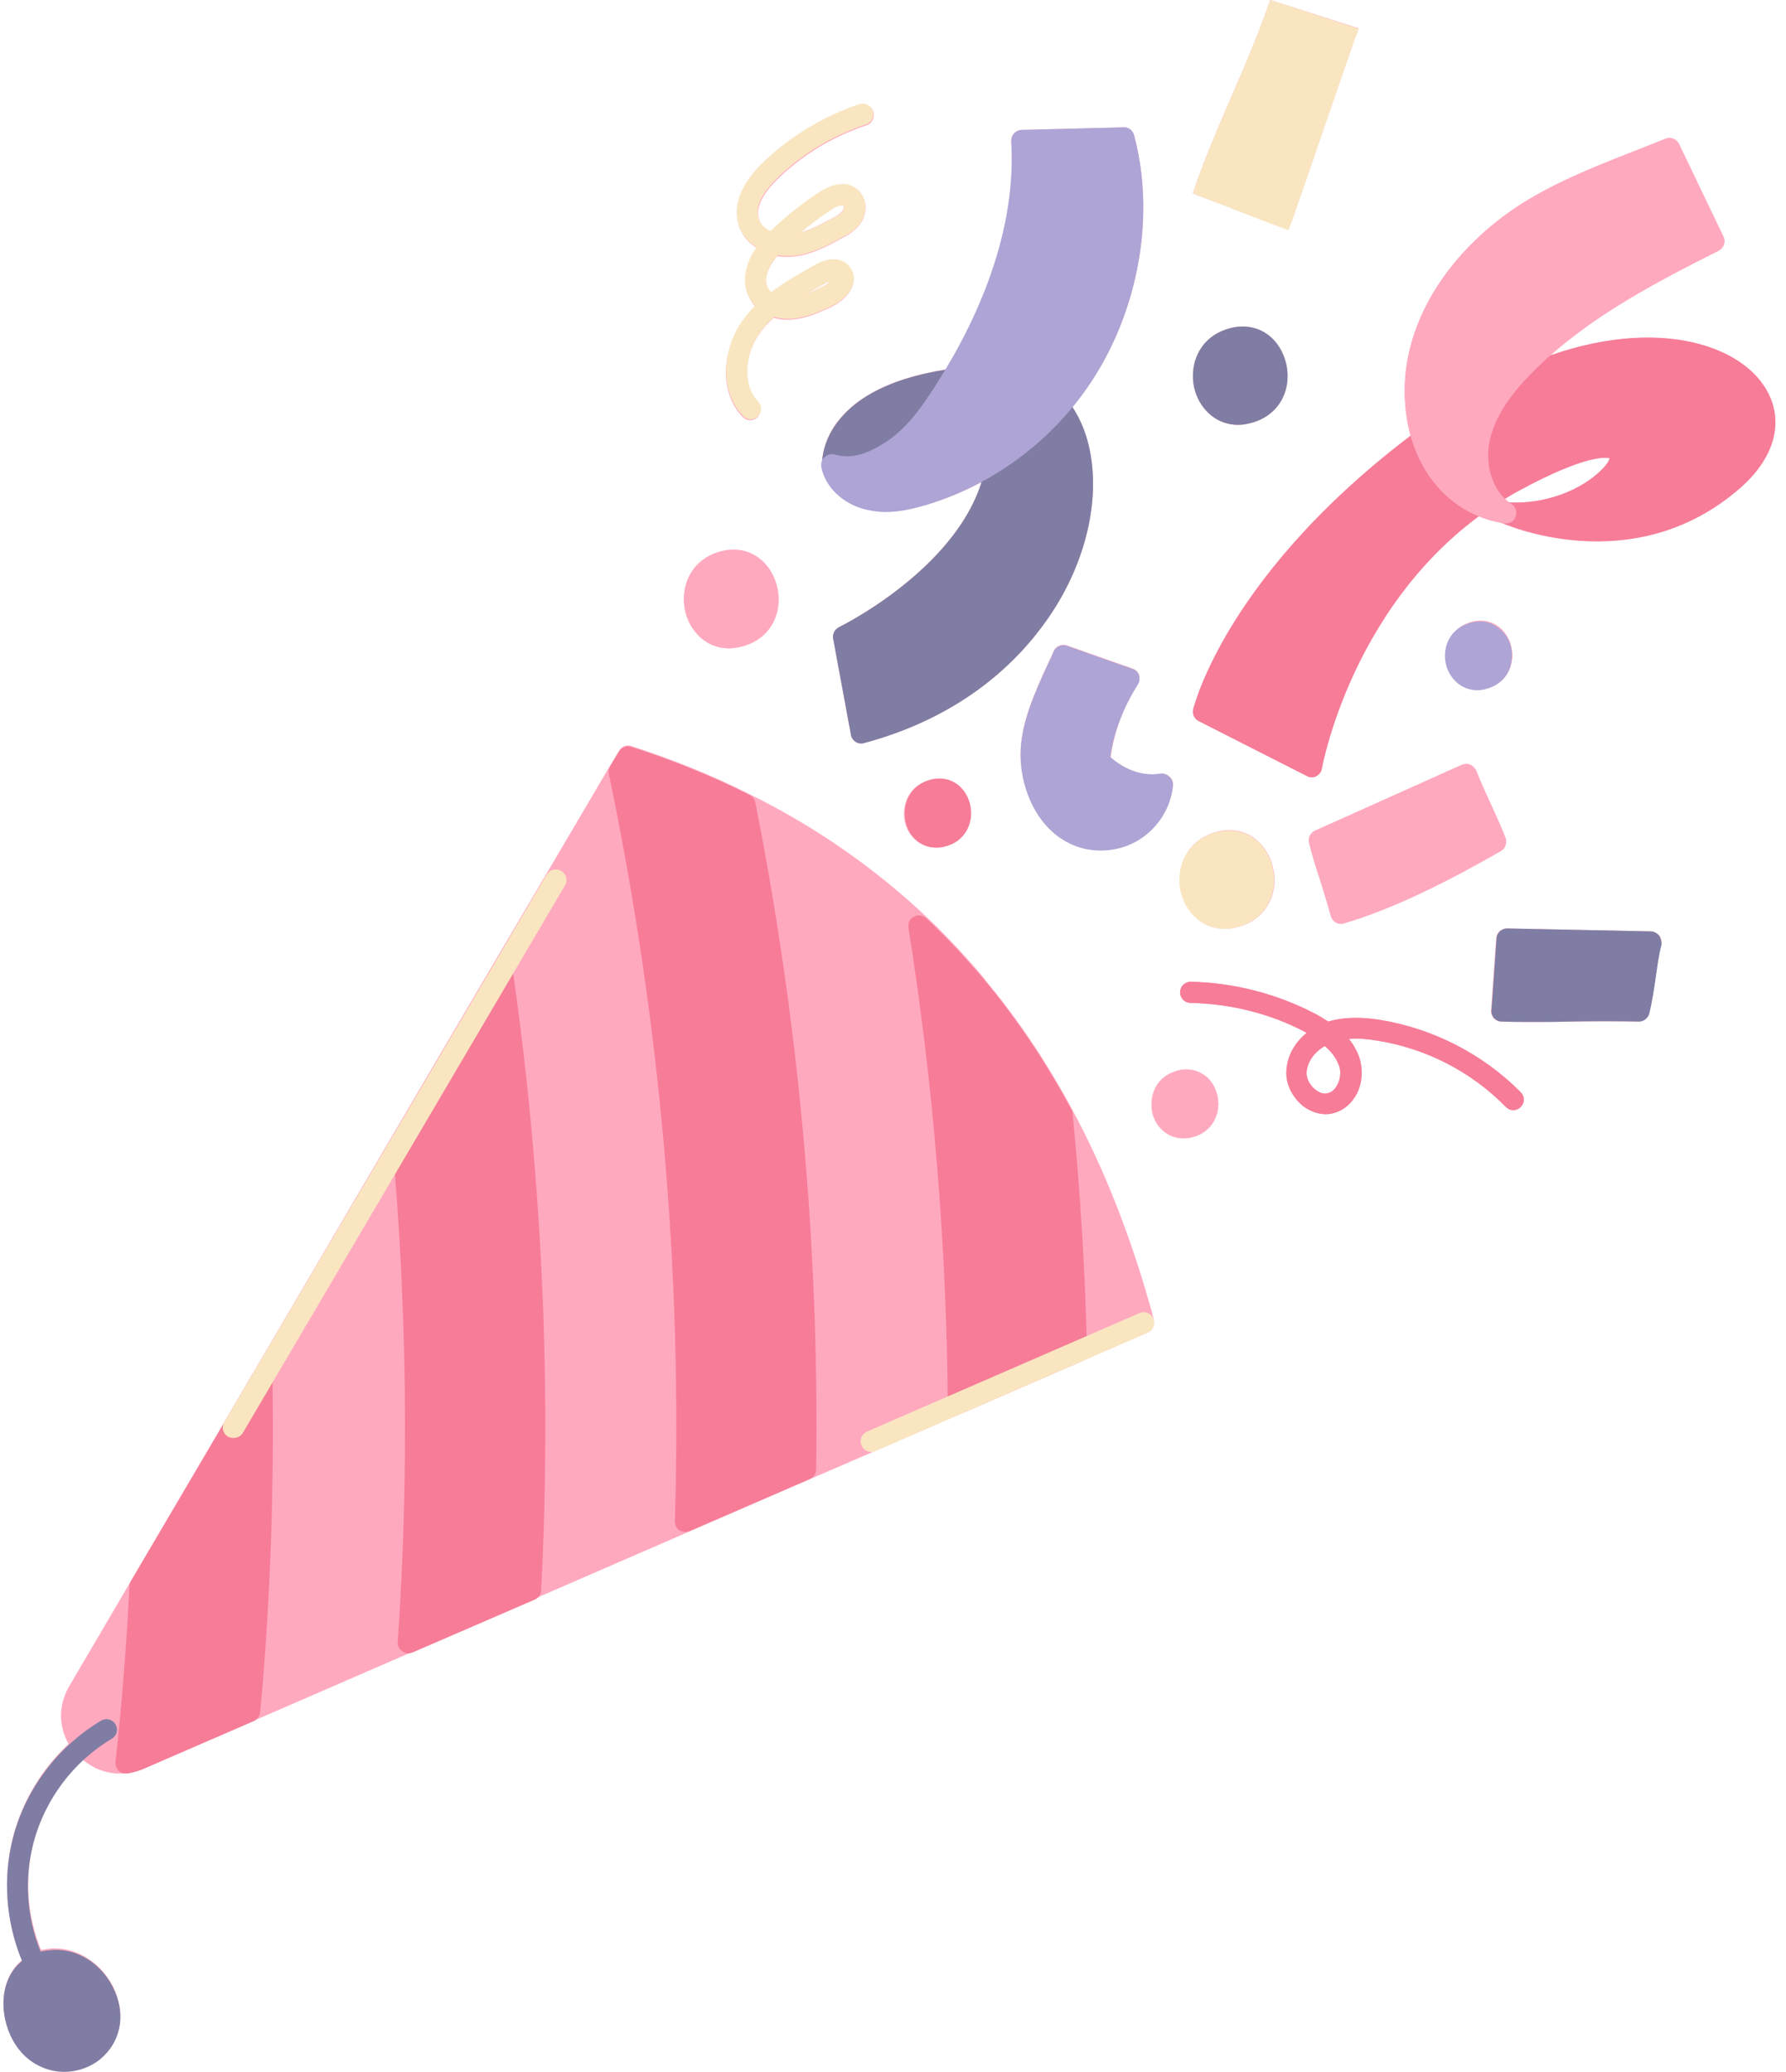
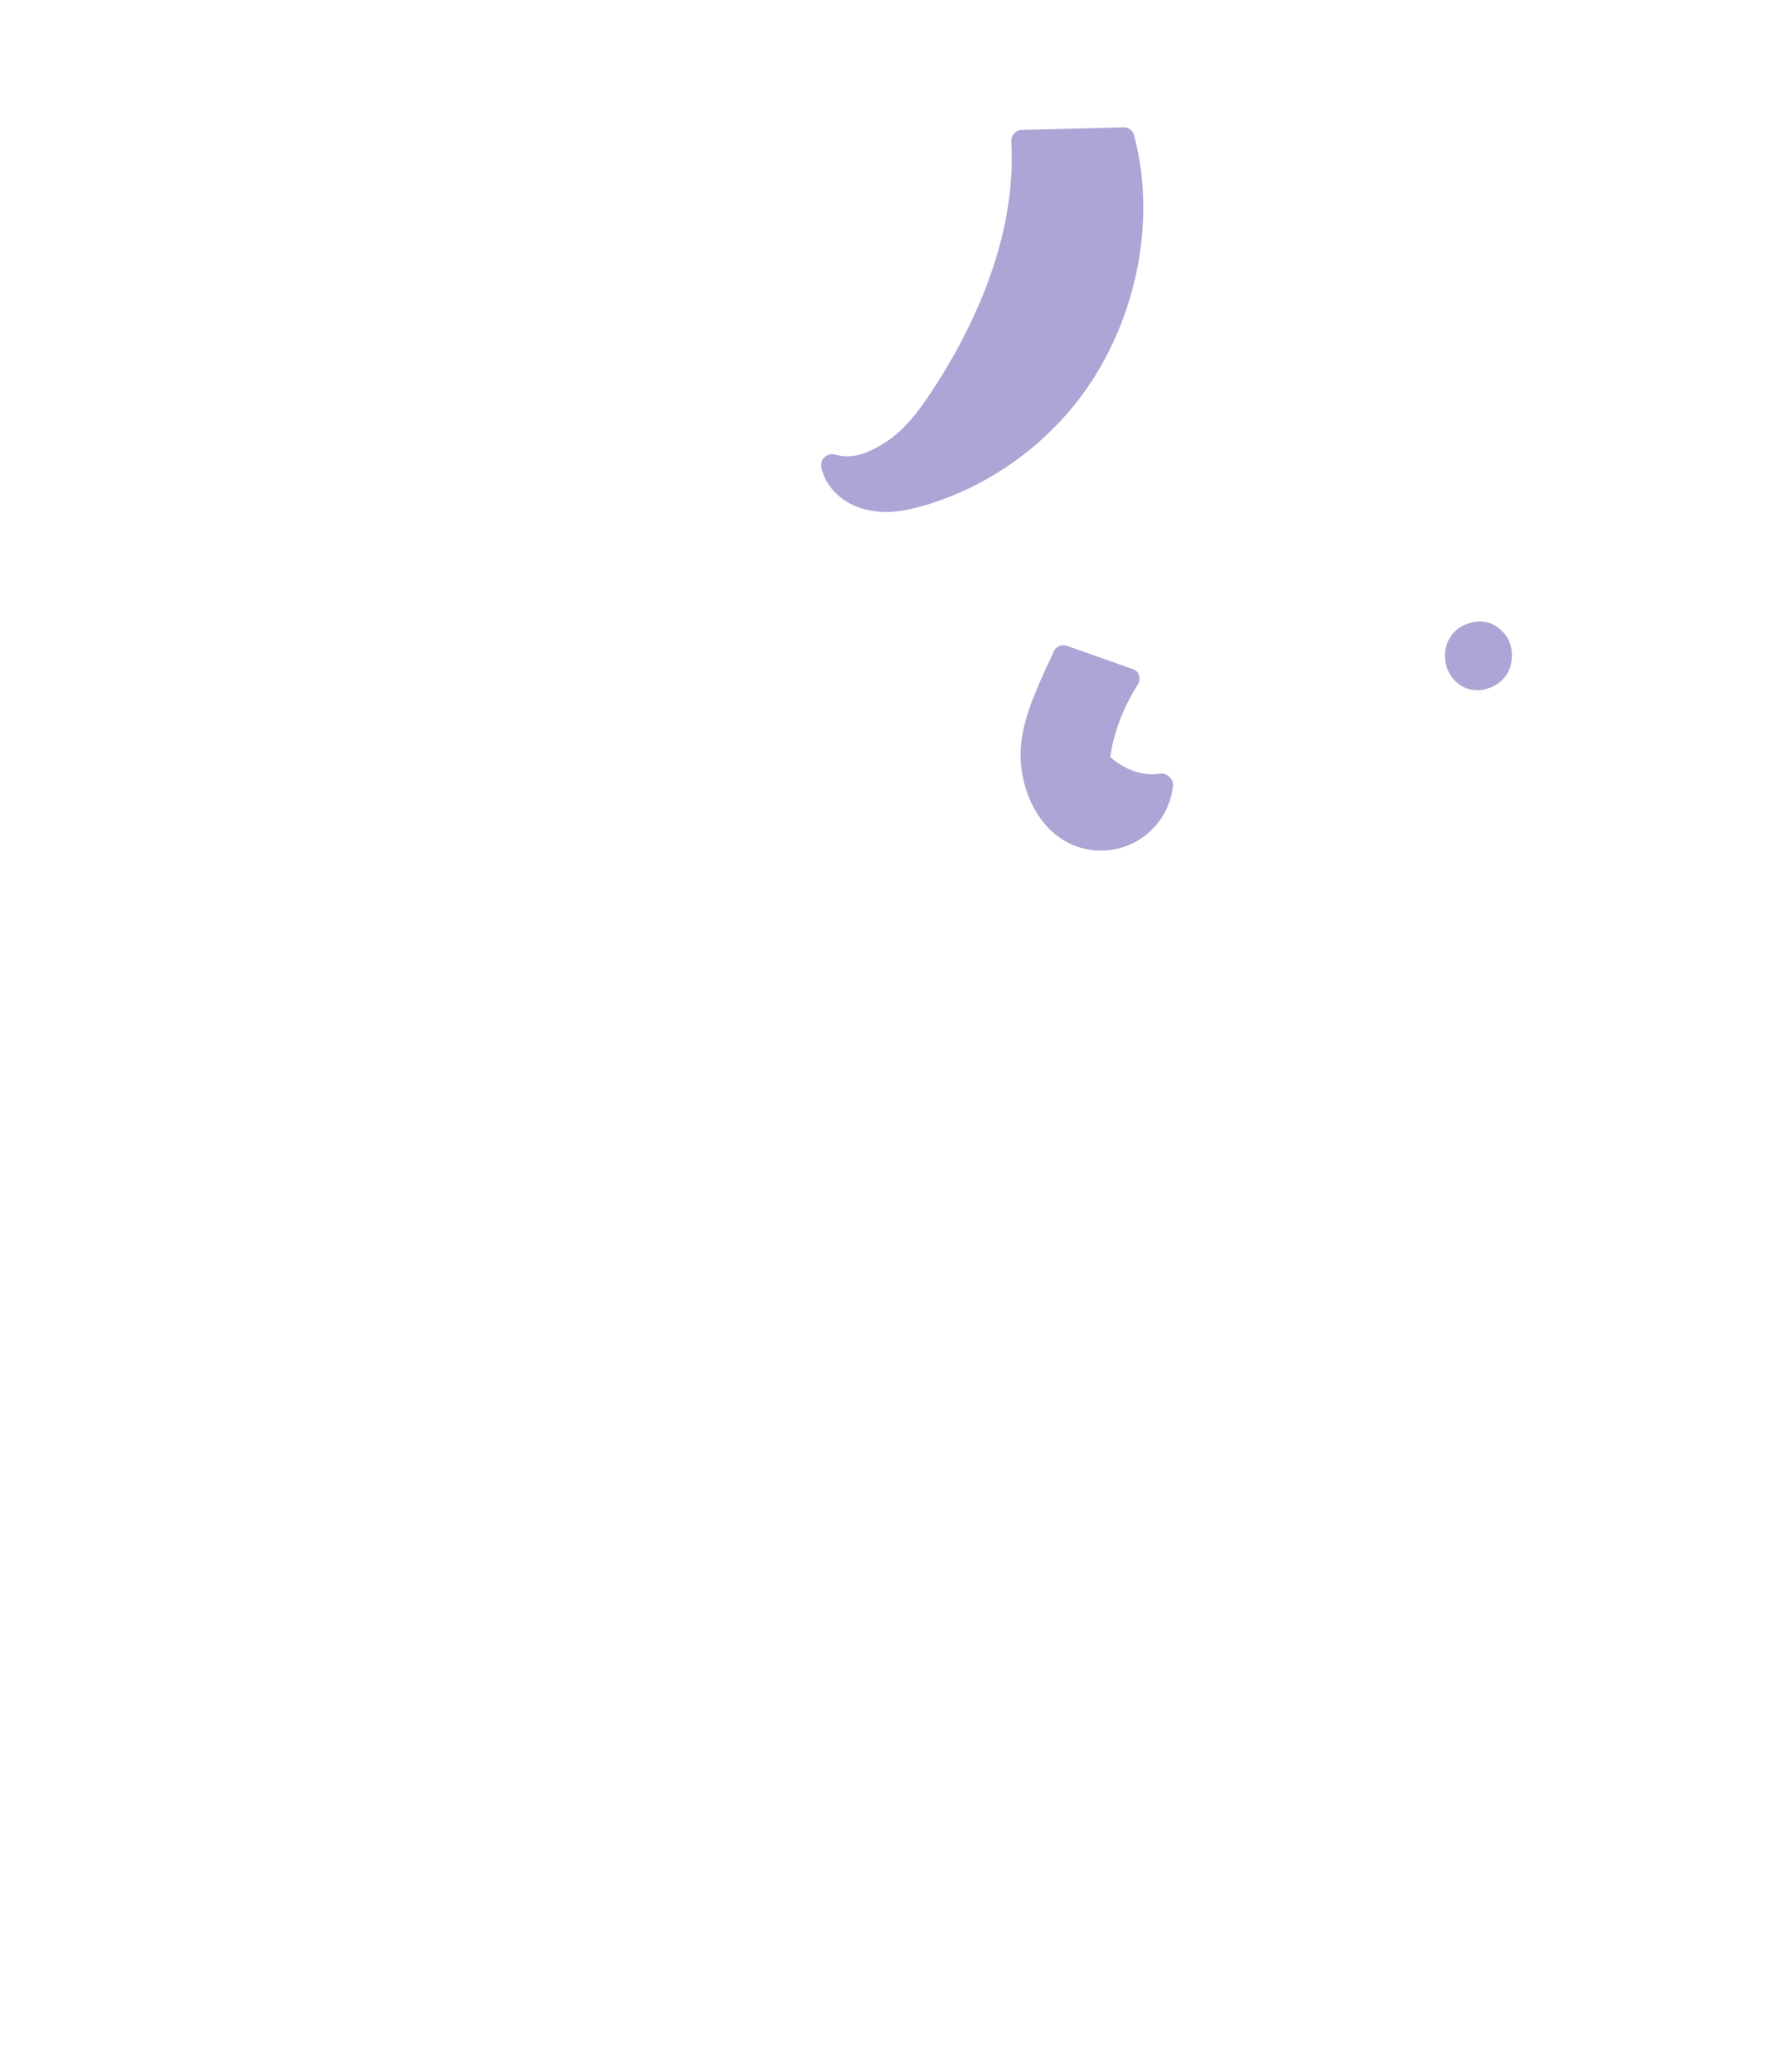
<svg xmlns="http://www.w3.org/2000/svg" height="489.6" preserveAspectRatio="xMidYMid meet" version="1.0" viewBox="-0.8 0.0 422.1 489.6" width="422.1" zoomAndPan="magnify">
  <g id="change1_1">
-     <path d="M174.7,98.5c0.5,0.5,1.1,0.8,1.8,0.8c0.6,0,1.2-0.2,1.7-0.7c1-1,1-2.5,0.1-3.5c-3.9-4.1-3-11.4,0.2-16 c1-1.5,2.2-2.8,3.6-4c1.4,0.4,2.8,0.6,4.4,0.4c3.4-0.3,6.5-1.7,9.2-3c2-0.9,4.5-2.9,5.1-5.4c0.3-1.4,0-2.8-0.9-3.9 c-0.8-1-3.4-3.2-8.4-0.3c-3.3,1.9-6.8,3.8-10.1,6.3c-0.3-0.2-0.5-0.5-0.7-0.8c-1.3-2.2,0-5.3,2.2-7.9c1,0.2,1.9,0.2,2.9,0.2 c4.5-0.2,8.5-2.3,12-4.2c1.5-0.8,3.4-1.8,4.7-3.6c1.8-2.5,1.6-5.8-0.3-7.7c-2.2-2.2-5.6-2-9.3,0.4c-4.1,2.7-8,5.8-11.5,9.2 c-1.3-0.6-2.4-1.6-2.8-2.9c-1.2-3.5,2.2-7.4,4.3-9.5c5.9-5.8,13.2-10.2,21.1-12.8c1.3-0.4,2-1.9,1.6-3.2c-0.4-1.3-1.9-2-3.2-1.6 c-8.6,2.9-16.5,7.7-23,14c-5.1,5-7,10.2-5.5,14.7c0.8,2.3,2.3,4,4.2,5.1c-3,4.4-3.6,8.8-1.5,12.3c0.3,0.6,0.7,1.1,1.2,1.5 c-1.2,1.2-2.2,2.4-3.2,3.8C170.2,82.4,168.8,92.3,174.7,98.5z M193.9,67.1c0.7-0.4,1.2-0.6,1.6-0.7c-0.4,0.4-1.1,1-2,1.4 c-1.3,0.6-2.7,1.3-4,1.8C191,68.8,192.5,67.9,193.9,67.1z M195.5,49.6c1.3-0.9,2.3-1.1,2.8-1.1c0.2,0,0.3,0,0.3,0.1 c0.1,0.1,0.1,0.7-0.3,1.2c-0.6,0.9-1.8,1.5-3,2.1c-2.2,1.2-4.6,2.4-7,3.1C190.6,53,193,51.2,195.5,49.6z M415.3,90.1 c-5.3-6.8-15.9-10.7-28.4-10.3c-5.5,0.2-12.7,1.2-21.3,4.2c11.4-10.1,25.3-17.5,39.8-24.8c1.2-0.6,1.7-2.1,1.1-3.3L396,34 c-0.6-1.2-2-1.7-3.2-1.2c-2.5,1-5,2-7.6,3c-11.4,4.5-23.1,9.1-32.6,16.8c-13.3,10.7-21.1,24.8-21.4,38.8c-0.1,4.1,0.4,8,1.4,11.6 c-43.2,32.8-51,63.3-51.4,64.6c-0.3,1.1,0.3,2.3,1.3,2.8l25.6,13c0.4,0.2,0.7,0.3,1.1,0.3c0.4,0,0.8-0.1,1.1-0.3 c0.7-0.4,1.2-1,1.3-1.8c0.1-0.4,6.7-37.1,37.1-59.6c1.7,0.7,3.6,1.2,5.5,1.5c3.3,1.4,32.1,12.7,56.2-8.3 C419.5,107.5,421.3,97.8,415.3,90.1z M377.6,111.3c-4.2,4.1-12.4,7.9-21.7,7.4c-0.3-0.2-0.7-0.5-1-0.8c1.3-0.8,2.6-1.6,4-2.3 c14.9-8,19.8-7.6,20.8-7.3C379.6,108.8,379.1,109.8,377.6,111.3z M218.4,184.5c-4.9,1.6-6.3,6.5-5.2,10.3c0.9,3,3.6,5.5,7.2,5.5 c0.8,0,1.6-0.1,2.5-0.4c2.8-0.8,4.8-2.9,5.5-5.8c0.7-3-0.3-6.3-2.5-8.3C223.9,184.1,221.2,183.6,218.4,184.5z M325.3,241 c-3.2-0.5-7.7-0.9-12.2,0.4c-1.1-0.7-2.2-1.4-3.2-1.9c-9-4.7-19.2-7.3-29.3-7.5c-1.4,0-2.5,1.1-2.5,2.5c0,1.4,1.1,2.5,2.5,2.5 c9.4,0.2,18.8,2.5,27.1,6.9c0.1,0.1,0.2,0.1,0.3,0.2c-3,2.4-4.8,5.9-4.8,9.5c0,2.9,1.6,5.9,4,7.8c1.6,1.2,3.5,1.9,5.3,1.9 c0.7,0,1.4-0.1,2-0.3c2.3-0.6,4.2-2.3,5.4-4.6c1.4-2.8,1.5-6.3,0.3-9.2c-0.6-1.4-1.3-2.6-2.2-3.7c1.9-0.2,4.1,0,6.6,0.4 c11.5,1.8,22.3,7.3,30.5,15.7c1,1,2.5,1,3.5,0c1-1,1-2.5,0-3.5C349.7,249.1,337.8,243,325.3,241z M315.3,256.3c-0.4,0.7-1,1.7-2.2,2 c-1.3,0.4-2.4-0.3-3-0.8c-1.2-0.9-2.1-2.5-2.1-3.8c0-2.5,1.7-5,4.3-6.5c1.3,1.1,2.4,2.4,3.1,4C316.2,252.7,316.1,254.7,315.3,256.3z M389.3,220.1l-34-0.7c-1.3,0-2.4,1-2.5,2.3c-0.2,2.8-0.4,5.7-0.6,8.6c-0.2,2.8-0.4,5.7-0.6,8.4c-0.1,0.7,0.2,1.4,0.6,1.9 c0.5,0.5,1.1,0.8,1.8,0.8c2.3,0.1,4.7,0.1,7.2,0.1c3,0,6.1,0,9.1-0.1c5.4-0.1,10.9-0.1,16.1,0c0,0,0,0,0.1,0c1.1,0,2.1-0.8,2.4-1.9 c0.7-2.9,1.1-5.7,1.5-8.4c0.4-2.7,0.7-5.3,1.4-7.9c0.2-0.7,0-1.5-0.4-2.1C390.8,220.5,390.1,220.1,389.3,220.1z M289.1,77.8 c-7.1,2.3-9.1,9.4-7.4,14.8c1.3,4.1,4.9,7.8,10.1,7.8c1.1,0,2.3-0.2,3.6-0.6c4-1.2,6.9-4.2,7.8-8.2c1-4.3-0.5-9.1-3.6-11.9 C296.8,77.2,293,76.5,289.1,77.8z M348.4,163c0.8,0,1.6-0.1,2.5-0.4c2.8-0.8,4.8-2.9,5.5-5.8c0.7-3-0.3-6.3-2.5-8.3 c-2-1.8-4.7-2.3-7.4-1.4c-4.9,1.6-6.3,6.5-5.2,10.3C342.2,160.5,344.8,163,348.4,163z M222.8,87.3c-11.6,1.8-20,5.7-24.9,11.4 c-4.8,5.6-4.4,11-4.4,11.2c0,0.1,0,0.1,0,0.2c0,0,0,0.1,0,0.1c0.9,4.9,5.3,9,10.9,10.2c1.4,0.3,2.9,0.5,4.3,0.5 c3.6,0,6.9-0.9,9.7-1.7c4.4-1.3,8.7-3.1,12.8-5.3c-6.6,20.9-33.3,34.1-33.7,34.3c-1,0.5-1.6,1.6-1.4,2.7l4.2,22.7 c0.1,0.7,0.5,1.3,1.1,1.7c0.4,0.3,0.9,0.4,1.3,0.4c0.2,0,0.4,0,0.7-0.1c23.5-6.3,36.6-19.5,43.5-29.5c8.4-12.1,12.1-26.4,10.1-38.4 c-0.8-4.5-2.3-8.3-4.4-11.5c2.7-3.3,5.2-6.9,7.3-10.6c9.2-16.6,11.9-36.7,7.3-53.7c-0.3-1.1-1.3-1.9-2.5-1.8l-24,0.6 c-0.7,0-1.3,0.3-1.8,0.8c-0.5,0.5-0.7,1.2-0.7,1.8C239.6,53.8,231.3,73.2,222.8,87.3z M268.1,161.7c0.4-0.6,0.5-1.4,0.3-2.2 c-0.2-0.7-0.8-1.3-1.5-1.5l-15.6-5.5c-1.2-0.4-2.6,0.2-3.1,1.4c-0.5,1.2-1,2.3-1.6,3.5c-2.9,6.4-6.2,13.6-6.2,20.9 c0,8.1,4.1,18.3,13.2,21.6c1.9,0.7,3.8,1,5.8,1c3.2,0,6.4-0.9,9.1-2.6c4.4-2.8,7.4-7.5,7.9-12.7c0.1-0.8-0.2-1.5-0.8-2.1 c-0.6-0.5-1.4-0.8-2.1-0.6c-3.9,0.7-8.3-0.8-11.8-3.9C262.4,173.1,264.7,167.1,268.1,161.7z M171.5,153.2c1.1,0,2.3-0.2,3.6-0.6 c4-1.2,6.9-4.2,7.8-8.2c1-4.3-0.5-9.1-3.6-11.9c-2.8-2.6-6.6-3.3-10.5-2c-7.1,2.3-9.1,9.4-7.4,14.8 C162.7,149.5,166.3,153.2,171.5,153.2z M276.9,253.2c-4.9,1.6-6.3,6.5-5.2,10.3c0.9,3,3.6,5.5,7.2,5.5c0.8,0,1.6-0.1,2.5-0.4 c2.8-0.8,4.8-2.9,5.5-5.8c0.7-3-0.3-6.3-2.5-8.3C282.3,252.8,279.6,252.2,276.9,253.2z M308.6,199.2c0.6,2.6,1.6,5.7,2.6,8.8 c0.9,3,1.9,6,2.5,8.4c0.2,0.7,0.6,1.2,1.2,1.6c0.4,0.2,0.8,0.3,1.2,0.3c0.2,0,0.5,0,0.7-0.1c10.5-3.1,22.3-8.6,37.1-17.1 c1.1-0.6,1.5-1.9,1.1-3.1c-1.1-2.7-2.3-5.4-3.5-8c-1.2-2.6-2.4-5.2-3.4-7.8c-0.3-0.6-0.8-1.1-1.4-1.4c-0.6-0.3-1.3-0.2-2,0 L310,196.3C308.9,196.8,308.3,198,308.6,199.2z M292.4,50c3.3,1.3,6.5,2.5,8.9,3.4l2.4,0.9l0.9-2.4c2.5-7.1,5-14.4,7.4-21.4 c2.4-7.1,5-14.4,7.4-21.4l0.9-2.4L299.4,0l-0.8,2.3c-2.5,6.9-5.4,13.8-8.3,20.4c-2.9,6.7-5.9,13.6-8.4,20.7l-0.8,2.3l2.3,0.9 C285.8,47.5,289.1,48.7,292.4,50z M271.6,313.8c0-0.1,0.1-0.2,0.1-0.2c0-0.1,0-0.1,0.1-0.2c0-0.1,0.1-0.2,0.1-0.3c0-0.1,0-0.1,0-0.2 c0-0.1,0-0.2,0-0.3c0-0.1,0-0.1,0-0.2c0-0.1,0-0.2,0-0.3c0-0.1,0-0.1,0-0.2c0,0,0,0,0-0.1c-4.9-18.2-11.4-35-19.4-49.8 c-2.3-4.3-4.8-8.5-7.4-12.6c-3.8-5.9-7.9-11.6-12.3-16.9c-0.3-0.4-0.7-0.8-1-1.3c-3.5-4.2-7.2-8.2-11.1-12.1 c-0.8-0.8-1.7-1.6-2.5-2.4c0,0,0,0,0,0c-12.2-11.5-26.2-21.3-41.8-29c-8.7-4.4-18.1-8.2-28-11.4c-1.1-0.4-2.3,0.1-2.9,1.1l-2.1,3.5 c0,0,0,0,0,0l-15,25.5c0,0,0,0,0,0l-12.8,21.7c0,0,0,0,0,0l-15,25.5L15.6,398.4c-2.6,4.4-2.6,9.4-0.2,13.7 C9.1,418,4.5,425.6,2.3,434c-2.5,9.7-1.7,20,2.1,29.2c-2.2,1.8-3.7,4.5-4.2,7.7c-1,6.2,2,14.4,8.7,17.3c1.8,0.8,3.7,1.2,5.5,1.2 c3.1,0,6.2-1,8.5-3c4.7-3.9,6-9.9,3.5-15.9c-2.8-6.6-9.3-10.7-15.7-10c-0.6,0.1-1.2,0.2-1.8,0.3c-3.3-8.1-4-17.2-1.7-25.7 c1.9-7.4,6-14.1,11.5-19.3c2.5,2.1,5.5,3.3,8.7,3.3c0.7,0,1.3,0,2-0.1c1.2-0.2,2.4-0.5,3.6-1l130.3-56.6l27.4-11.9c0,0,0,0,0,0 l15.5-6.7c0,0,0,0,0,0l64.4-28c0.2-0.1,0.3-0.1,0.4-0.2c0,0,0.1-0.1,0.1-0.1c0.1-0.1,0.2-0.1,0.2-0.2c0,0,0.1-0.1,0.1-0.1 c0.1-0.1,0.1-0.1,0.2-0.2C271.6,313.9,271.6,313.8,271.6,313.8z M288.7,219.5c1.1,0,2.3-0.2,3.6-0.6c4-1.2,6.9-4.2,7.8-8.2 c1-4.3-0.5-9.1-3.6-11.9c-2.8-2.6-6.6-3.3-10.5-2c-7.1,2.3-9.1,9.4-7.4,14.8C279.9,215.8,283.4,219.5,288.7,219.5z" fill="#FFA9BF" />
-   </g>
+     </g>
  <g id="change2_1">
-     <path d="M325.3,241c-3.2-0.5-7.7-0.9-12.2,0.4c-1.1-0.7-2.2-1.4-3.2-1.9c-9-4.7-19.2-7.3-29.3-7.5 c-1.4,0-2.5,1.1-2.5,2.5c0,1.4,1.1,2.5,2.5,2.5c9.4,0.2,18.8,2.5,27.1,6.9c0.1,0.1,0.2,0.1,0.3,0.2c-3,2.4-4.8,5.9-4.8,9.5 c0,2.9,1.6,5.9,4,7.8c1.6,1.2,3.5,1.9,5.3,1.9c0.7,0,1.4-0.1,2-0.3c2.3-0.6,4.2-2.3,5.4-4.6c1.4-2.8,1.5-6.3,0.3-9.2 c-0.6-1.4-1.3-2.6-2.2-3.7c1.9-0.2,4.1,0,6.6,0.4c11.5,1.8,22.3,7.3,30.5,15.7c1,1,2.5,1,3.5,0c1-1,1-2.5,0-3.5 C349.7,249.1,337.8,243,325.3,241z M315.3,256.3c-0.4,0.7-1,1.7-2.2,2c-1.3,0.4-2.4-0.3-3-0.8c-1.2-0.9-2.1-2.5-2.1-3.8 c0-2.5,1.7-5,4.3-6.5c1.3,1.1,2.4,2.4,3.1,4C316.2,252.7,316.1,254.7,315.3,256.3z M252.4,262.2c-9.3-17.3-20.8-32.5-34.3-45.2 c-0.8-0.7-1.9-0.9-2.9-0.4c-0.9,0.5-1.5,1.5-1.3,2.6c5.9,37.1,9,74.9,9.3,112.4c0,0.8,0.4,1.6,1.1,2.1c0.4,0.3,0.9,0.4,1.4,0.4 c0.3,0,0.7-0.1,1-0.2l27.9-12.1c0.9-0.4,1.5-1.3,1.5-2.4c-0.4-18.8-1.6-37.7-3.4-56.3C252.7,262.8,252.6,262.4,252.4,262.2z M176.4,187.9c-8.7-4.4-18.1-8.2-28-11.4c-1.1-0.4-2.3,0.1-2.9,1.1l-2.1,3.5c-0.3,0.5-0.4,1.2-0.3,1.8 c12.1,58,17.4,117.4,15.6,176.6c0,0.9,0.4,1.7,1.1,2.1c0.4,0.3,0.9,0.4,1.4,0.4c0.3,0,0.7-0.1,1-0.2l28.4-12.3 c0.9-0.4,1.5-1.3,1.5-2.3c0.7-52.8-4.1-105.8-14.4-157.6C177.6,188.9,177.1,188.3,176.4,187.9z M118.3,227.2c-1-0.2-2.1,0.3-2.6,1.2 l-23.5,39.9c-0.3,0.5-0.4,1-0.3,1.5c3.5,39.3,4,79,1.3,118.2c-0.1,0.9,0.3,1.7,1.1,2.2c0.4,0.3,0.9,0.5,1.4,0.5c0.3,0,0.7-0.1,1-0.2 l28.9-12.5c0.9-0.4,1.5-1.2,1.5-2.2c2.5-48.7,0.2-98-6.7-146.4C120.1,228.2,119.3,227.4,118.3,227.2z M61.9,323.4 c-1.1-0.3-2.2,0.2-2.8,1.1l-29,49.2c-0.2,0.3-0.3,0.7-0.3,1.1c-0.7,14-1.8,28-3.3,41.5c-0.1,0.8,0.2,1.5,0.7,2.1 c0.5,0.5,1.1,0.7,1.7,0.7c0.1,0,0.2,0,0.4,0c1.2-0.2,2.4-0.5,3.6-1l26.3-11.4c0.8-0.4,1.4-1.2,1.5-2.1c2.4-26,3.3-52.5,2.9-78.8 C63.7,324.6,62.9,323.7,61.9,323.4z M415.3,90.1c-5.3-6.8-15.9-10.7-28.4-10.3c-10.1,0.3-26.3,3.5-45.7,16.9 c-50.8,35.1-59.6,69.4-60,70.9c-0.3,1.1,0.3,2.3,1.3,2.8l25.6,13c0.4,0.2,0.7,0.3,1.1,0.3c0.4,0,0.8-0.1,1.1-0.3 c0.7-0.4,1.2-1,1.3-1.8c0.1-0.4,8.1-45,47.2-66c14.9-8,19.8-7.6,20.8-7.3c-0.1,0.5-0.7,1.6-2.2,3c-4.3,4.2-12.8,8.1-22.3,7.4 c-1.2-0.1-2.3,0.7-2.6,1.9c-0.3,1.2,0.3,2.4,1.4,2.9c0.3,0.1,31,14.1,56.5-8.1C419.5,107.5,421.3,97.8,415.3,90.1z M220.5,200.3 c0.8,0,1.6-0.1,2.5-0.4c2.8-0.8,4.8-2.9,5.5-5.8c0.7-3-0.3-6.3-2.5-8.3c-2-1.8-4.7-2.3-7.4-1.4c-4.9,1.6-6.3,6.5-5.2,10.3 C214.2,197.8,216.9,200.3,220.5,200.3z" fill="#F67C98" />
-   </g>
+     </g>
  <g id="change3_1">
-     <path d="M26.4,470.7c2.5,5.9,1.2,12-3.5,15.9c-2.3,1.9-5.4,3-8.5,3c-1.9,0-3.8-0.4-5.5-1.2 c-6.7-2.9-9.7-11.1-8.7-17.3c0.5-3.3,2-5.9,4.2-7.7c-3.8-9.2-4.6-19.6-2.1-29.2c3-11.5,10.6-21.5,20.8-27.6c1.2-0.7,2.7-0.3,3.4,0.9 c0.7,1.2,0.3,2.7-0.9,3.4c-9.1,5.4-15.8,14.4-18.5,24.6c-2.2,8.5-1.6,17.6,1.7,25.7c0.6-0.1,1.2-0.3,1.8-0.3 C17.2,460,23.6,464.1,26.4,470.7z M231.3,86.4c-16.1,1.1-27.4,5.3-33.4,12.4c-4.8,5.6-4.4,11-4.4,11.2c0.1,0.7,0.4,1.4,1,1.8 c0.6,0.4,1.3,0.6,2,0.5l36.1-6.8c-0.7,25.8-34.7,42.5-35.1,42.7c-1,0.5-1.6,1.6-1.4,2.7l4.2,22.7c0.1,0.7,0.5,1.3,1.1,1.7 c0.4,0.3,0.9,0.4,1.3,0.4c0.2,0,0.4,0,0.7-0.1c23.5-6.3,36.6-19.5,43.5-29.5c8.4-12.1,12.1-26.4,10.1-38.4 C254.7,93.6,244.8,85.4,231.3,86.4z M289.1,77.8c-7.1,2.3-9.1,9.4-7.4,14.8c1.3,4.1,4.9,7.8,10.1,7.8c1.1,0,2.3-0.2,3.6-0.6 c4-1.2,6.9-4.2,7.8-8.2c1-4.3-0.5-9.1-3.6-11.9C296.8,77.2,293,76.5,289.1,77.8z M391.3,221.1c-0.5-0.6-1.2-1-1.9-1l-34-0.7 c-1.3,0-2.4,1-2.5,2.3c-0.2,2.8-0.4,5.7-0.6,8.6c-0.2,2.8-0.4,5.7-0.6,8.4c-0.1,0.7,0.2,1.4,0.6,1.9c0.5,0.5,1.1,0.8,1.8,0.8 c2.3,0.1,4.7,0.1,7.2,0.1c3,0,6.1,0,9.1-0.1c5.4-0.1,10.9-0.1,16.1,0c0,0,0,0,0.1,0c1.1,0,2.1-0.8,2.4-1.9c0.7-2.9,1.1-5.7,1.5-8.4 c0.4-2.7,0.7-5.3,1.4-7.9C391.9,222.5,391.7,221.7,391.3,221.1z" fill="#7F7DA3" />
-   </g>
+     </g>
  <g id="change4_1">
    <path d="M356.3,156.9c-0.6,2.8-2.6,4.9-5.5,5.8c-0.9,0.3-1.7,0.4-2.5,0.4c-3.6,0-6.2-2.5-7.2-5.5 c-1.2-3.8,0.2-8.7,5.2-10.3c2.7-0.9,5.5-0.4,7.4,1.4C356.1,150.6,357,153.8,356.3,156.9z M273.4,182.8c-3.9,0.7-8.3-0.8-11.8-3.9 c0.8-5.8,3.1-11.8,6.5-17.1c0.4-0.6,0.5-1.4,0.3-2.2c-0.2-0.7-0.8-1.3-1.5-1.5l-15.6-5.5c-1.2-0.4-2.6,0.2-3.1,1.4 c-0.5,1.2-1,2.3-1.6,3.5c-2.9,6.4-6.2,13.6-6.2,20.9c0,8.1,4.1,18.3,13.2,21.6c1.9,0.7,3.8,1,5.8,1c3.2,0,6.4-0.9,9.1-2.6 c4.4-2.8,7.4-7.5,7.9-12.7c0.1-0.8-0.2-1.5-0.8-2.1C274.9,182.9,274.1,182.7,273.4,182.8z M259.9,85.6c9.2-16.6,11.9-36.7,7.3-53.7 c-0.3-1.1-1.3-1.9-2.5-1.8l-24,0.6c-0.7,0-1.3,0.3-1.8,0.8c-0.5,0.5-0.7,1.2-0.7,1.8c1.4,23.5-9.7,45.5-19.2,59.8 c-2.4,3.6-5.7,8.2-10.2,11.2c-4.9,3.2-8.5,4.2-12.3,3.1c-0.8-0.2-1.7,0-2.4,0.6s-0.9,1.5-0.8,2.3c0.9,4.9,5.3,9,10.9,10.2 c1.4,0.3,2.9,0.5,4.3,0.5c3.6,0,6.9-0.9,9.7-1.7C235.9,113.9,251.1,101.6,259.9,85.6z" fill="#AEA4D5" />
  </g>
  <g id="change1_2">
-     <path d="M179.3,132.5c3.1,2.8,4.6,7.6,3.6,11.9c-0.9,4-3.7,7-7.8,8.2c-1.3,0.4-2.5,0.6-3.6,0.6 c-5.2,0-8.8-3.7-10.1-7.8c-1.7-5.4,0.3-12.5,7.4-14.8C172.7,129.3,176.4,130,179.3,132.5z M276.9,253.2c-4.9,1.6-6.3,6.5-5.2,10.3 c0.9,3,3.6,5.5,7.2,5.5c0.8,0,1.6-0.1,2.5-0.4c2.8-0.8,4.8-2.9,5.5-5.8c0.7-3-0.3-6.3-2.5-8.3C282.3,252.8,279.6,252.2,276.9,253.2z M351.5,189.9c-1.2-2.6-2.4-5.2-3.4-7.8c-0.3-0.6-0.8-1.1-1.4-1.4c-0.6-0.3-1.3-0.2-2,0L310,196.3c-1.1,0.5-1.7,1.7-1.4,2.9 c0.6,2.6,1.6,5.7,2.6,8.8c0.9,3,1.9,6,2.5,8.4c0.2,0.7,0.6,1.2,1.2,1.6c0.4,0.2,0.8,0.3,1.2,0.3c0.2,0,0.5,0,0.7-0.1 c10.5-3.1,22.3-8.6,37.1-17.1c1.1-0.6,1.5-1.9,1.1-3.1C354,195.3,352.7,192.6,351.5,189.9z M406.5,55.9L396,34 c-0.6-1.2-2-1.7-3.2-1.2c-2.5,1-5,2-7.6,3c-11.4,4.5-23.1,9.1-32.6,16.8c-13.3,10.7-21.1,24.8-21.4,38.8c-0.4,17,9,30,23.5,32.3 c0.1,0,0.3,0,0.4,0c1,0,2-0.6,2.3-1.6c0.4-1.1,0-2.4-1-3c-4.2-2.7-6.3-8.7-5.2-14.6c1-5,3.8-9.8,9-15.3 c12.2-12.9,28.3-21.5,45.1-29.9C406.6,58.6,407.1,57.1,406.5,55.9z" fill="#FFA9BF" />
-   </g>
+     </g>
  <g id="change5_1">
-     <path d="M202.1,45c-2.2-2.2-5.6-2-9.3,0.4c-4.1,2.7-8,5.8-11.5,9.2c-1.3-0.6-2.4-1.6-2.8-2.9 c-1.2-3.5,2.2-7.4,4.3-9.5c5.9-5.8,13.2-10.2,21.1-12.8c1.3-0.4,2-1.9,1.6-3.2c-0.4-1.3-1.9-2-3.2-1.6c-8.6,2.9-16.5,7.7-23,14 c-5.1,5-7,10.2-5.5,14.7c0.8,2.3,2.3,4,4.2,5.1c-3,4.4-3.6,8.8-1.5,12.3c0.3,0.6,0.7,1.1,1.2,1.5c-1.2,1.2-2.2,2.4-3.2,3.8 c-4.3,6.2-5.6,16.1,0.3,22.3c0.5,0.5,1.1,0.8,1.8,0.8c0.6,0,1.2-0.2,1.7-0.7c1-1,1-2.5,0.1-3.5c-3.9-4.1-3-11.4,0.2-16 c1-1.5,2.2-2.8,3.6-4c1.4,0.4,2.8,0.6,4.4,0.4c3.4-0.3,6.5-1.7,9.2-3c2-0.9,4.5-2.9,5.1-5.4c0.3-1.4,0-2.8-0.9-3.9 c-0.8-1-3.4-3.2-8.4-0.3c-3.3,1.9-6.8,3.8-10.1,6.3c-0.3-0.2-0.5-0.5-0.7-0.8c-1.3-2.2,0-5.3,2.2-7.9c1,0.2,1.9,0.2,2.9,0.2 c4.5-0.2,8.5-2.3,12-4.2c1.5-0.8,3.4-1.8,4.7-3.6C204.2,50.2,204.1,46.9,202.1,45z M193.9,67.1c0.7-0.4,1.2-0.6,1.6-0.7 c-0.4,0.4-1.1,1-2,1.4c-1.3,0.6-2.7,1.3-4,1.8C191,68.8,192.5,67.9,193.9,67.1z M198.4,49.8c-0.6,0.9-1.8,1.5-3,2.1 c-2.2,1.2-4.6,2.4-7,3.1c2.3-1.9,4.7-3.8,7.2-5.4c1.3-0.9,2.3-1.1,2.8-1.1c0.2,0,0.3,0,0.3,0.1C198.7,48.6,198.7,49.2,198.4,49.8z M285.9,196.9c-7.1,2.3-9.1,9.4-7.4,14.8c1.3,4.1,4.9,7.8,10.1,7.8c1.1,0,2.3-0.2,3.6-0.6c4-1.2,6.9-4.2,7.8-8.2 c1-4.3-0.5-9.1-3.6-11.9C293.6,196.3,289.9,195.6,285.9,196.9z M299.4,0l-0.8,2.3c-2.5,6.9-5.4,13.8-8.3,20.4 c-2.9,6.7-5.9,13.6-8.4,20.7l-0.8,2.3l2.3,0.9c2.4,0.9,5.7,2.2,9,3.5c3.3,1.3,6.5,2.5,8.9,3.4l2.4,0.9l0.9-2.4 c2.5-7.1,5-14.4,7.4-21.4c2.4-7.1,5-14.4,7.4-21.4l0.9-2.4L299.4,0z M131.8,205.8c-1.2-0.7-2.7-0.3-3.4,0.9L52.2,336.1 c-0.7,1.2-0.3,2.7,0.9,3.4c0.4,0.2,0.8,0.3,1.3,0.3c0.9,0,1.7-0.4,2.2-1.2l76.2-129.5C133.4,208,133,206.5,131.8,205.8z M268.5,310.3l-64.4,28c-1.3,0.6-1.8,2-1.3,3.3c0.4,0.9,1.3,1.5,2.3,1.5c0.3,0,0.7-0.1,1-0.2l64.4-28c1.3-0.6,1.8-2,1.3-3.3 C271.2,310.3,269.7,309.7,268.5,310.3z" fill="#F9E6C1" />
-   </g>
+     </g>
</svg>